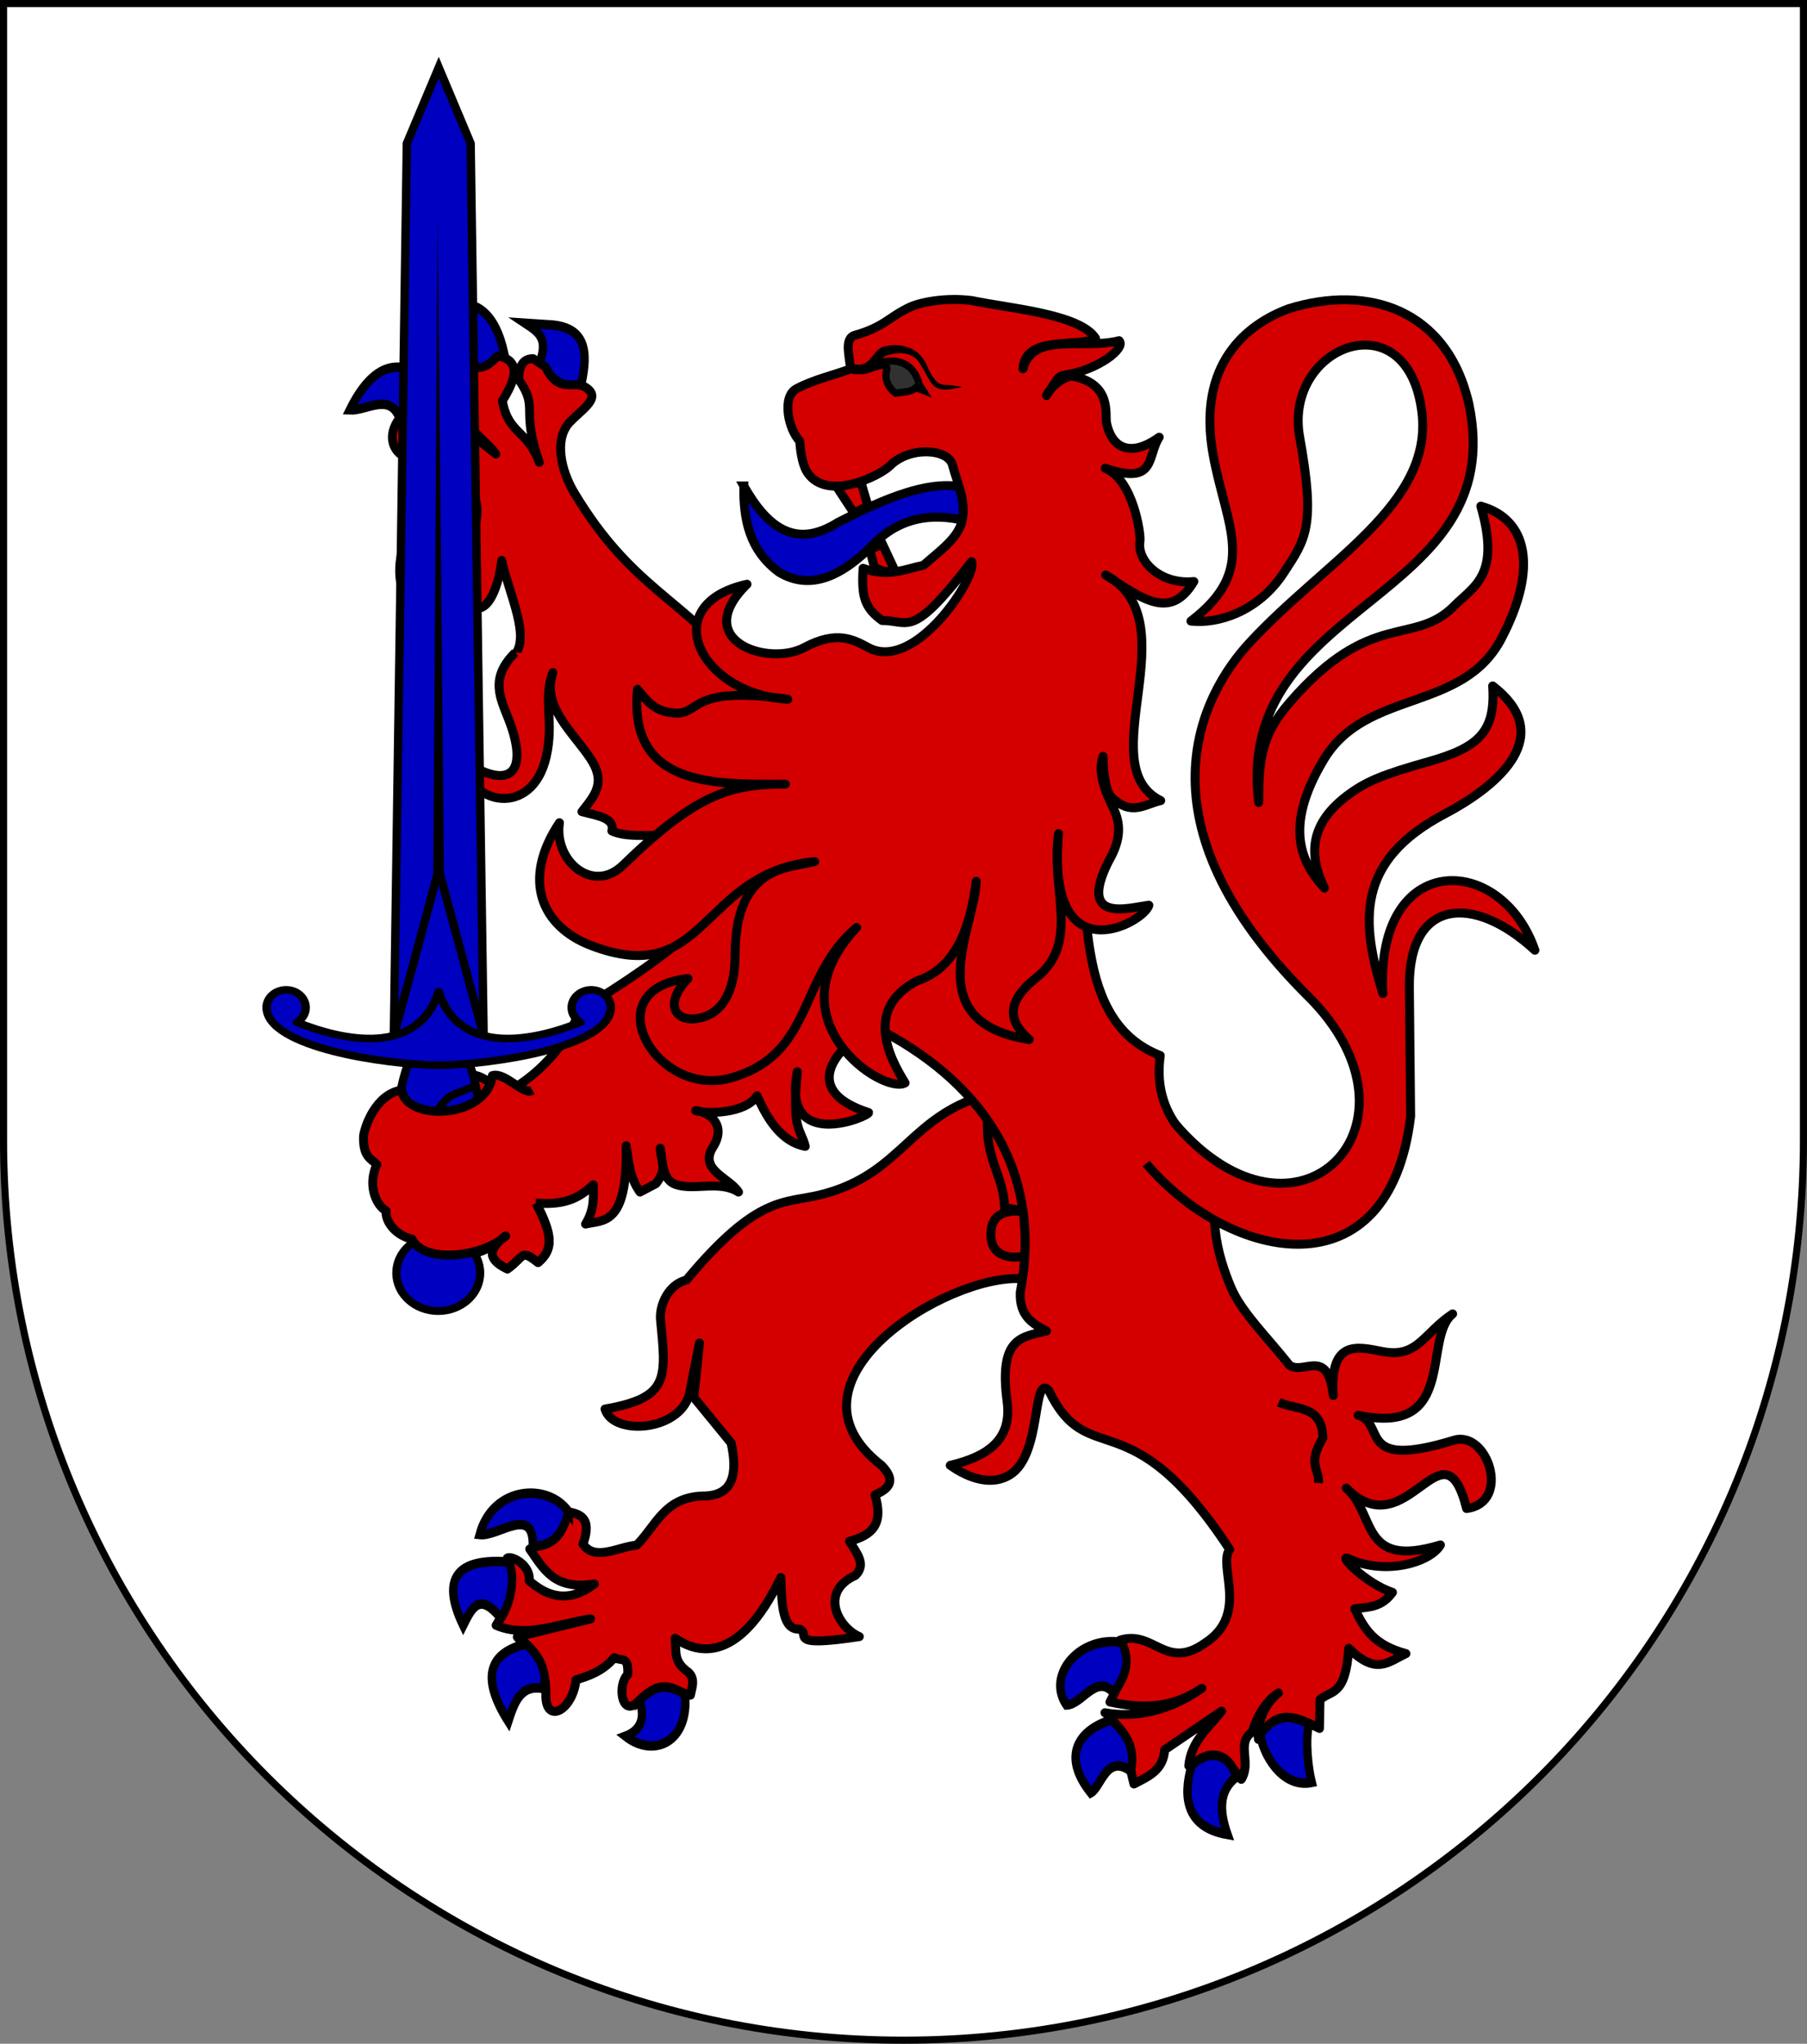
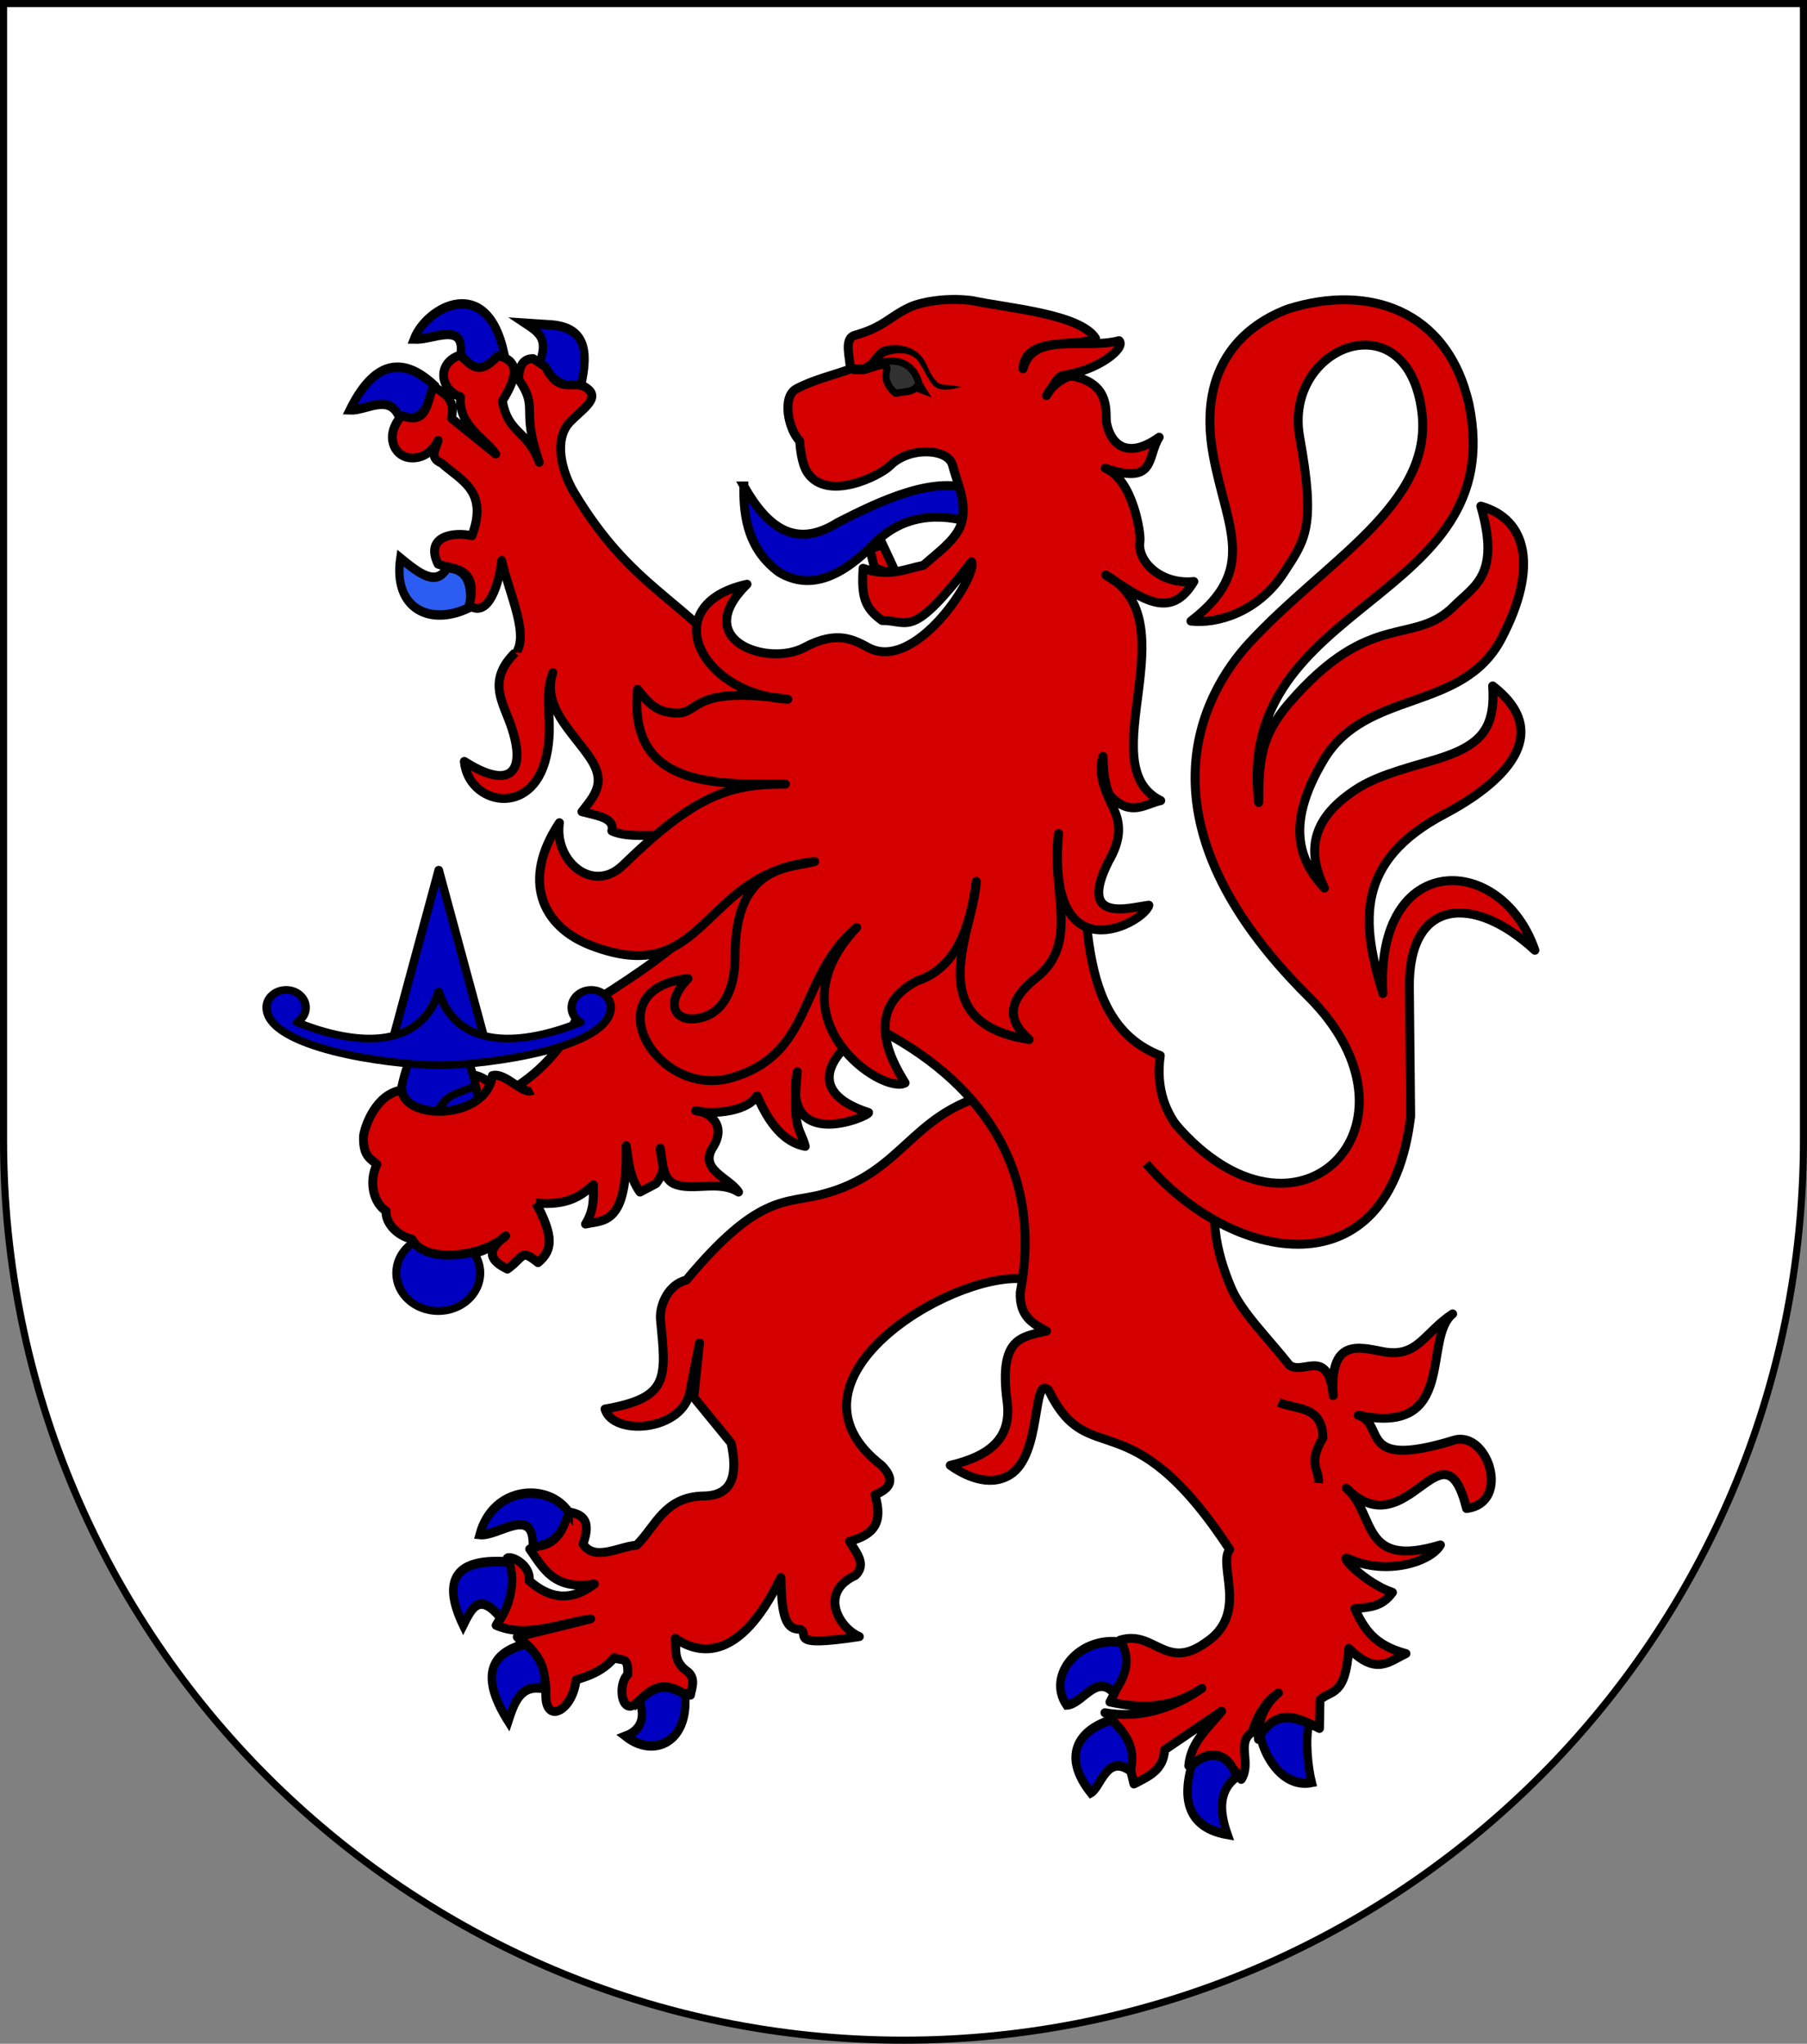
<svg xmlns="http://www.w3.org/2000/svg" xmlns:ns1="http://www.inkscape.org/namespaces/inkscape" xmlns:ns2="http://sodipodi.sourceforge.net/DTD/sodipodi-0.dtd" xmlns:ns4="http://schemas.microsoft.com/visio/2003/SVGExtensions/" xmlns:ns5="http://www.openswatchbook.org/uri/2009/osb" xmlns:ns6="http://ns.adobe.com/AdobeIllustrator/10.0/" xmlns:xlink="http://www.w3.org/1999/xlink" width="763" height="863" id="svg2" version="1.1" ns1:version="0.92.4 (5da689c313, 2019-01-14)" ns2:docname="Wappen_Komutrei_Leuentrutz.svg">
  <rect width="100%" height="100%" fill="#808080" stroke="none" />
  <defs id="defs4">
    <ns1:perspective ns2:type="inkscape:persp3d" ns1:vp_x="0 : 330 : 1" ns1:vp_y="0 : 1000 : 0" ns1:vp_z="600 : 330 : 1" ns1:persp3d-origin="300 : 220 : 1" id="perspective2518" />
    <linearGradient id="linearGradient2893">
      <stop style="stop-color:white;stop-opacity:0.314;" offset="0" id="stop2895" />
      <stop id="stop2897" offset="0.19" style="stop-color:white;stop-opacity:0.251;" />
      <stop style="stop-color:#6b6b6b;stop-opacity:0.125;" offset="0.6" id="stop2901" />
      <stop style="stop-color:black;stop-opacity:0.125;" offset="1" id="stop2899" />
    </linearGradient>
    <linearGradient id="linearGradient2885">
      <stop id="stop2887" offset="0" style="stop-color:white;stop-opacity:1;" />
      <stop style="stop-color:white;stop-opacity:1;" offset="0.229" id="stop2891" />
      <stop id="stop2889" offset="1" style="stop-color:black;stop-opacity:1;" />
    </linearGradient>
    <linearGradient id="linearGradient2955">
      <stop id="stop2867" offset="0" style="stop-color:#fd0000;stop-opacity:1;" />
      <stop style="stop-color:#e77275;stop-opacity:0.659;" offset="0.5" id="stop2873" />
      <stop style="stop-color:black;stop-opacity:0.323;" offset="1" id="stop2959" />
    </linearGradient>
    <radialGradient ns1:collect="always" xlink:href="#linearGradient2955" id="radialGradient2961" cx="225.524" cy="218.901" fx="225.524" fy="218.901" r="300" gradientTransform="matrix(-4.167939e-4,2.183,-1.884,-3.599562e-4,615.597,-289.121)" gradientUnits="userSpaceOnUse" />
    <polygon id="star" transform="scale(53,53)" points="-0.951,-0.309 0.951,-0.309 -0.588,0.809 0,-1 0,-1 0.588,0.809 " />
    <clipPath id="clip">
      <path d="m 0,-200 0,800 300,0 0,-800 -300,0 z" id="path10" ns1:connector-curvature="0" />
    </clipPath>
    <radialGradient ns1:collect="always" xlink:href="#linearGradient2955" id="radialGradient1911" gradientUnits="userSpaceOnUse" gradientTransform="matrix(-4.167939e-4,2.183,-1.884,-3.599562e-4,615.597,-289.121)" cx="225.524" cy="218.901" fx="225.524" fy="218.901" r="300" />
    <radialGradient ns1:collect="always" xlink:href="#linearGradient2955" id="radialGradient2865" gradientUnits="userSpaceOnUse" gradientTransform="matrix(0,1.749,-1.593,-1.049767e-7,551.788,-191.29)" cx="225.524" cy="218.901" fx="225.524" fy="218.901" r="300" />
    <radialGradient ns1:collect="always" xlink:href="#linearGradient2955" id="radialGradient2871" gradientUnits="userSpaceOnUse" gradientTransform="matrix(0,1.386,-1.323,-5.741131e-8,-158.082,-109.541)" cx="225.524" cy="218.901" fx="225.524" fy="218.901" r="300" />
    <radialGradient r="300" fy="218.901" fx="225.524" cy="218.901" cx="225.524" gradientTransform="matrix(0,1.386,-1.323,-5.741131e-8,-158.082,-109.541)" gradientUnits="userSpaceOnUse" id="radialGradient4045" xlink:href="#linearGradient2955" ns1:collect="always" />
    <radialGradient r="300" fy="218.901" fx="225.524" cy="218.901" cx="225.524" gradientTransform="matrix(0,1.749,-1.593,-1.049767e-7,551.788,-191.29)" gradientUnits="userSpaceOnUse" id="radialGradient4043" xlink:href="#linearGradient2955" ns1:collect="always" />
    <radialGradient r="300" fy="218.901" fx="225.524" cy="218.901" cx="225.524" gradientTransform="matrix(-4.167939e-4,2.183,-1.884,-3.599562e-4,615.597,-289.121)" gradientUnits="userSpaceOnUse" id="radialGradient4041" xlink:href="#linearGradient2955" ns1:collect="always" />
    <clipPath id="clipPath4037">
      <path id="path4039" d="m 0,-200 0,800 300,0 0,-800 -300,0 z" ns1:connector-curvature="0" />
    </clipPath>
    <polygon points="-0.951,-0.309 0.951,-0.309 -0.588,0.809 0,-1 0,-1 0.588,0.809 " transform="scale(53,53)" id="polygon4035" />
    <radialGradient gradientUnits="userSpaceOnUse" gradientTransform="matrix(-4.167939e-4,2.183,-1.884,-3.599562e-4,615.597,-289.121)" r="300" fy="218.901" fx="225.524" cy="218.901" cx="225.524" id="radialGradient4033" xlink:href="#linearGradient2955" ns1:collect="always" />
    <linearGradient id="linearGradient4025">
      <stop style="stop-color:#fd0000;stop-opacity:1;" offset="0" id="stop4027" />
      <stop id="stop4029" offset="0.5" style="stop-color:#e77275;stop-opacity:0.659;" />
      <stop id="stop4031" offset="1" style="stop-color:black;stop-opacity:0.323;" />
    </linearGradient>
    <linearGradient id="linearGradient4017">
      <stop style="stop-color:white;stop-opacity:1;" offset="0" id="stop4019" />
      <stop id="stop4021" offset="0.229" style="stop-color:white;stop-opacity:1;" />
      <stop style="stop-color:black;stop-opacity:1;" offset="1" id="stop4023" />
    </linearGradient>
    <linearGradient id="linearGradient4007">
      <stop id="stop4009" offset="0" style="stop-color:white;stop-opacity:0.314;" />
      <stop style="stop-color:white;stop-opacity:0.251;" offset="0.19" id="stop4011" />
      <stop id="stop4013" offset="0.6" style="stop-color:#6b6b6b;stop-opacity:0.125;" />
      <stop id="stop4015" offset="1" style="stop-color:black;stop-opacity:0.125;" />
    </linearGradient>
    <ns1:perspective id="perspective4004" ns1:persp3d-origin="300 : 220 : 1" ns1:vp_z="600 : 330 : 1" ns1:vp_y="0 : 1000 : 0" ns1:vp_x="0 : 330 : 1" ns2:type="inkscape:persp3d" />
    <ns1:perspective id="perspective4915" ns1:persp3d-origin="315.97757 : 109.30592 : 1" ns1:vp_z="631.95514 : 163.95888 : 1" ns1:vp_y="0 : 1000 : 0" ns1:vp_x="0 : 163.95888 : 1" ns2:type="inkscape:persp3d" />
    <radialGradient r="300" fy="218.901" fx="225.524" cy="218.901" cx="225.524" gradientTransform="matrix(0,1.386,-1.323,-5.741131e-8,-158.082,-109.541)" gradientUnits="userSpaceOnUse" id="radialGradient5339" xlink:href="#linearGradient2955" ns1:collect="always" />
    <radialGradient r="300" fy="218.901" fx="225.524" cy="218.901" cx="225.524" gradientTransform="matrix(0,1.749,-1.593,-1.049767e-7,551.788,-191.29)" gradientUnits="userSpaceOnUse" id="radialGradient5337" xlink:href="#linearGradient2955" ns1:collect="always" />
    <radialGradient r="300" fy="218.901" fx="225.524" cy="218.901" cx="225.524" gradientTransform="matrix(-4.167939e-4,2.183,-1.884,-3.599562e-4,615.597,-289.121)" gradientUnits="userSpaceOnUse" id="radialGradient5335" xlink:href="#linearGradient2955" ns1:collect="always" />
    <clipPath id="clipPath5331">
      <path id="path5333" d="m 0,-200 0,800 300,0 0,-800 -300,0 z" ns1:connector-curvature="0" />
    </clipPath>
    <polygon points="-0.951,-0.309 0.951,-0.309 -0.588,0.809 0,-1 0,-1 0.588,0.809 " transform="scale(53,53)" id="polygon5329" />
    <radialGradient gradientUnits="userSpaceOnUse" gradientTransform="matrix(-4.167939e-4,2.183,-1.884,-3.599562e-4,615.597,-289.121)" r="300" fy="218.901" fx="225.524" cy="218.901" cx="225.524" id="radialGradient5327" xlink:href="#linearGradient2955" ns1:collect="always" />
    <linearGradient id="linearGradient5319">
      <stop style="stop-color:#fd0000;stop-opacity:1;" offset="0" id="stop5321" />
      <stop id="stop5323" offset="0.5" style="stop-color:#e77275;stop-opacity:0.659;" />
      <stop id="stop5325" offset="1" style="stop-color:black;stop-opacity:0.323;" />
    </linearGradient>
    <linearGradient id="linearGradient5311">
      <stop style="stop-color:#eb0909;stop-opacity:1;" offset="0" id="stop5313" />
      <stop id="stop5315" offset="0" style="stop-color:#e20909;stop-opacity:1;" />
      <stop style="stop-color:#c90909;stop-opacity:1;" offset="1" id="stop5317" />
    </linearGradient>
    <linearGradient id="linearGradient5301">
      <stop id="stop5303" offset="0" style="stop-color:white;stop-opacity:0.314;" />
      <stop style="stop-color:white;stop-opacity:0.251;" offset="0.19" id="stop5305" />
      <stop id="stop5307" offset="0.6" style="stop-color:#6b6b6b;stop-opacity:0.125;" />
      <stop id="stop5309" offset="1" style="stop-color:black;stop-opacity:0.125;" />
    </linearGradient>
    <ns1:perspective id="perspective5298" ns1:persp3d-origin="300 : 220 : 1" ns1:vp_z="600 : 330 : 1" ns1:vp_y="0 : 1000 : 0" ns1:vp_x="0 : 330 : 1" ns2:type="inkscape:persp3d" />
    <ns1:perspective ns2:type="inkscape:persp3d" ns1:vp_x="0 : 526.18109 : 1" ns1:vp_y="0 : 1000 : 0" ns1:vp_z="744.09448 : 526.18109 : 1" ns1:persp3d-origin="372.04724 : 350.78739 : 1" id="perspective10" />
    <ns1:perspective id="perspective2828" ns1:persp3d-origin="0.5 : 0.33333333 : 1" ns1:vp_z="1 : 0.5 : 1" ns1:vp_y="0 : 1000 : 0" ns1:vp_x="0 : 0.5 : 1" ns2:type="inkscape:persp3d" />
    <ns1:perspective id="perspective2828-7" ns1:persp3d-origin="0.5 : 0.33333333 : 1" ns1:vp_z="1 : 0.5 : 1" ns1:vp_y="0 : 1000 : 0" ns1:vp_x="0 : 0.5 : 1" ns2:type="inkscape:persp3d" />
    <ns1:perspective id="perspective3640" ns1:persp3d-origin="0.5 : 0.33333333 : 1" ns1:vp_z="1 : 0.5 : 1" ns1:vp_y="0 : 1000 : 0" ns1:vp_x="0 : 0.5 : 1" ns2:type="inkscape:persp3d" />
    <ns1:perspective id="perspective3670" ns1:persp3d-origin="0.5 : 0.33333333 : 1" ns1:vp_z="1 : 0.5 : 1" ns1:vp_y="0 : 1000 : 0" ns1:vp_x="0 : 0.5 : 1" ns2:type="inkscape:persp3d" />
    <ns1:perspective id="perspective3693" ns1:persp3d-origin="0.5 : 0.33333333 : 1" ns1:vp_z="1 : 0.5 : 1" ns1:vp_y="0 : 1000 : 0" ns1:vp_x="0 : 0.5 : 1" ns2:type="inkscape:persp3d" />
    <ns1:perspective id="perspective3720" ns1:persp3d-origin="0.5 : 0.33333333 : 1" ns1:vp_z="1 : 0.5 : 1" ns1:vp_y="0 : 1000 : 0" ns1:vp_x="0 : 0.5 : 1" ns2:type="inkscape:persp3d" />
    <ns1:perspective id="perspective3747" ns1:persp3d-origin="0.5 : 0.33333333 : 1" ns1:vp_z="1 : 0.5 : 1" ns1:vp_y="0 : 1000 : 0" ns1:vp_x="0 : 0.5 : 1" ns2:type="inkscape:persp3d" />
    <ns1:perspective id="perspective3763" ns1:persp3d-origin="0.5 : 0.33333333 : 1" ns1:vp_z="1 : 0.5 : 1" ns1:vp_y="0 : 1000 : 0" ns1:vp_x="0 : 0.5 : 1" ns2:type="inkscape:persp3d" />
    <ns1:perspective id="perspective3792" ns1:persp3d-origin="0.5 : 0.33333333 : 1" ns1:vp_z="1 : 0.5 : 1" ns1:vp_y="0 : 1000 : 0" ns1:vp_x="0 : 0.5 : 1" ns2:type="inkscape:persp3d" />
    <ns1:perspective id="perspective3814" ns1:persp3d-origin="0.5 : 0.33333333 : 1" ns1:vp_z="1 : 0.5 : 1" ns1:vp_y="0 : 1000 : 0" ns1:vp_x="0 : 0.5 : 1" ns2:type="inkscape:persp3d" />
    <ns1:perspective id="perspective3841" ns1:persp3d-origin="0.5 : 0.33333333 : 1" ns1:vp_z="1 : 0.5 : 1" ns1:vp_y="0 : 1000 : 0" ns1:vp_x="0 : 0.5 : 1" ns2:type="inkscape:persp3d" />
    <ns1:perspective id="perspective3841-5" ns1:persp3d-origin="0.5 : 0.33333333 : 1" ns1:vp_z="1 : 0.5 : 1" ns1:vp_y="0 : 1000 : 0" ns1:vp_x="0 : 0.5 : 1" ns2:type="inkscape:persp3d" />
    <ns1:perspective id="perspective3872" ns1:persp3d-origin="0.5 : 0.33333333 : 1" ns1:vp_z="1 : 0.5 : 1" ns1:vp_y="0 : 1000 : 0" ns1:vp_x="0 : 0.5 : 1" ns2:type="inkscape:persp3d" />
    <ns1:perspective id="perspective3898" ns1:persp3d-origin="0.5 : 0.33333333 : 1" ns1:vp_z="1 : 0.5 : 1" ns1:vp_y="0 : 1000 : 0" ns1:vp_x="0 : 0.5 : 1" ns2:type="inkscape:persp3d" />
    <ns1:perspective id="perspective3920" ns1:persp3d-origin="0.5 : 0.33333333 : 1" ns1:vp_z="1 : 0.5 : 1" ns1:vp_y="0 : 1000 : 0" ns1:vp_x="0 : 0.5 : 1" ns2:type="inkscape:persp3d" />
    <ns1:perspective id="perspective2860" ns1:persp3d-origin="0.5 : 0.33333333 : 1" ns1:vp_z="1 : 0.5 : 1" ns1:vp_y="0 : 1000 : 0" ns1:vp_x="0 : 0.5 : 1" ns2:type="inkscape:persp3d" />
    <ns1:perspective id="perspective3672" ns1:persp3d-origin="0.5 : 0.33333333 : 1" ns1:vp_z="1 : 0.5 : 1" ns1:vp_y="0 : 1000 : 0" ns1:vp_x="0 : 0.5 : 1" ns2:type="inkscape:persp3d" />
    <ns1:perspective id="perspective3695" ns1:persp3d-origin="0.5 : 0.33333333 : 1" ns1:vp_z="1 : 0.5 : 1" ns1:vp_y="0 : 1000 : 0" ns1:vp_x="0 : 0.5 : 1" ns2:type="inkscape:persp3d" />
    <ns1:perspective id="perspective3261" ns1:persp3d-origin="0.5 : 0.33333333 : 1" ns1:vp_z="1 : 0.5 : 1" ns1:vp_y="0 : 1000 : 0" ns1:vp_x="0 : 0.5 : 1" ns2:type="inkscape:persp3d" />
    <ns1:perspective id="perspective2828-1" ns1:persp3d-origin="0.5 : 0.33333333 : 1" ns1:vp_z="1 : 0.5 : 1" ns1:vp_y="0 : 1000 : 0" ns1:vp_x="0 : 0.5 : 1" ns2:type="inkscape:persp3d" />
    <ns1:perspective id="perspective3652" ns1:persp3d-origin="0.5 : 0.33333333 : 1" ns1:vp_z="1 : 0.5 : 1" ns1:vp_y="0 : 1000 : 0" ns1:vp_x="0 : 0.5 : 1" ns2:type="inkscape:persp3d" />
    <ns1:perspective id="perspective3652-2" ns1:persp3d-origin="0.5 : 0.33333333 : 1" ns1:vp_z="1 : 0.5 : 1" ns1:vp_y="0 : 1000 : 0" ns1:vp_x="0 : 0.5 : 1" ns2:type="inkscape:persp3d" />
    <ns1:perspective id="perspective3652-5" ns1:persp3d-origin="0.5 : 0.33333333 : 1" ns1:vp_z="1 : 0.5 : 1" ns1:vp_y="0 : 1000 : 0" ns1:vp_x="0 : 0.5 : 1" ns2:type="inkscape:persp3d" />
    <ns1:perspective id="perspective3727" ns1:persp3d-origin="0.5 : 0.33333333 : 1" ns1:vp_z="1 : 0.5 : 1" ns1:vp_y="0 : 1000 : 0" ns1:vp_x="0 : 0.5 : 1" ns2:type="inkscape:persp3d" />
    <ns1:perspective id="perspective3843" ns1:persp3d-origin="0.5 : 0.33333333 : 1" ns1:vp_z="1 : 0.5 : 1" ns1:vp_y="0 : 1000 : 0" ns1:vp_x="0 : 0.5 : 1" ns2:type="inkscape:persp3d" />
    <ns1:perspective id="perspective3970" ns1:persp3d-origin="0.5 : 0.33333333 : 1" ns1:vp_z="1 : 0.5 : 1" ns1:vp_y="0 : 1000 : 0" ns1:vp_x="0 : 0.5 : 1" ns2:type="inkscape:persp3d" />
    <ns1:perspective id="perspective4007" ns1:persp3d-origin="0.5 : 0.33333333 : 1" ns1:vp_z="1 : 0.5 : 1" ns1:vp_y="0 : 1000 : 0" ns1:vp_x="0 : 0.5 : 1" ns2:type="inkscape:persp3d" />
    <ns1:perspective id="perspective4062" ns1:persp3d-origin="0.5 : 0.33333333 : 1" ns1:vp_z="1 : 0.5 : 1" ns1:vp_y="0 : 1000 : 0" ns1:vp_x="0 : 0.5 : 1" ns2:type="inkscape:persp3d" />
    <ns1:perspective id="perspective4153" ns1:persp3d-origin="0.5 : 0.33333333 : 1" ns1:vp_z="1 : 0.5 : 1" ns1:vp_y="0 : 1000 : 0" ns1:vp_x="0 : 0.5 : 1" ns2:type="inkscape:persp3d" />
    <ns1:perspective id="perspective4316" ns1:persp3d-origin="0.5 : 0.33333333 : 1" ns1:vp_z="1 : 0.5 : 1" ns1:vp_y="0 : 1000 : 0" ns1:vp_x="0 : 0.5 : 1" ns2:type="inkscape:persp3d" />
    <ns1:perspective id="perspective4316-9" ns1:persp3d-origin="0.5 : 0.33333333 : 1" ns1:vp_z="1 : 0.5 : 1" ns1:vp_y="0 : 1000 : 0" ns1:vp_x="0 : 0.5 : 1" ns2:type="inkscape:persp3d" />
    <ns1:perspective id="perspective3052" ns1:persp3d-origin="0.5 : 0.33333333 : 1" ns1:vp_z="1 : 0.5 : 1" ns1:vp_y="0 : 1000 : 0" ns1:vp_x="0 : 0.5 : 1" ns2:type="inkscape:persp3d" />
    <ns4:pageProperties ns4:drawingScale="1" ns4:pageScale="1" ns4:drawingUnits="19" ns4:shadowOffsetX="9" ns4:shadowOffsetY="-9" />
    <linearGradient ns5:paint="solid" id="linearGradient7844">
      <stop id="stop7846" offset="0" style="stop-color:#000050;stop-opacity:1;" />
    </linearGradient>
    <ns1:perspective ns2:type="inkscape:persp3d" ns1:vp_x="0 : 396 : 1" ns1:vp_y="0 : 1000 : 0" ns1:vp_z="612 : 396 : 1" ns1:persp3d-origin="306 : 264 : 1" id="perspective2781" />
    <linearGradient id="linearGradient2955-5">
      <stop id="stop2965" offset="0" style="stop-color:white;stop-opacity:0;" />
      <stop id="stop2959-5" offset="1" style="stop-color:black;stop-opacity:0.646;" />
    </linearGradient>
    <linearGradient id="linearGradient2893-4">
      <stop id="stop2895-8" offset="0" style="stop-color:#ffffff;stop-opacity:0.314;" />
      <stop style="stop-color:#ffffff;stop-opacity:0.251;" offset="0.19" id="stop2897-8" />
      <stop id="stop2901-2" offset="0.6" style="stop-color:#6b6b6b;stop-opacity:0.125;" />
      <stop id="stop2899-4" offset="1" style="stop-color:#000000;stop-opacity:0.125;" />
    </linearGradient>
    <ns1:perspective id="perspective28" ns1:persp3d-origin="301.5 : 254.33333 : 1" ns1:vp_z="603 : 381.5 : 1" ns1:vp_y="0 : 1000 : 0" ns1:vp_x="0 : 381.5 : 1" ns2:type="inkscape:persp3d" />
    <clipPath clipPathUnits="userSpaceOnUse" id="clipPath5422">
      <path ns1:connector-curvature="0" style="fill:#000000;fill-opacity:1;stroke:#000000;stroke-width:2.378;stroke-miterlimit:4;stroke-opacity:1;stroke-dasharray:none" d="m 48.889,340.183 0,370.575 c 0,162.025 138.465,293.372 309.271,293.372 170.805,0 309.271,-131.347 309.271,-293.372 l 0,-370.575 -618.541,0 z" id="path5424" />
    </clipPath>
  </defs>
  <ns2:namedview id="base" pagecolor="#ffffff" bordercolor="#666666" borderopacity="1.0" ns1:pageopacity="0.0" ns1:pageshadow="2" ns1:zoom="0.7" ns1:cx="332.87075" ns1:cy="519.23541" ns1:document-units="px" ns1:current-layer="layer1" showgrid="true" fit-margin-top="0" fit-margin-left="0" fit-margin-right="0" fit-margin-bottom="0" ns1:window-width="1920" ns1:window-height="1001" ns1:window-x="-9" ns1:window-y="-9" ns1:window-maximized="1" ns1:snap-page="true" ns1:snap-bbox="true" ns1:bbox-paths="true" ns1:bbox-nodes="true" ns1:snap-bbox-edge-midpoints="true" ns1:snap-bbox-midpoints="true" ns1:object-paths="true" ns1:snap-intersection-paths="true" ns1:object-nodes="true" ns1:snap-smooth-nodes="true" ns1:snap-midpoints="true" ns1:snap-object-midpoints="true" ns1:snap-center="true">
    <ns1:grid type="xygrid" id="grid3236" />
  </ns2:namedview>
  <g ns1:label="Ebene 1" ns1:groupmode="layer" id="layer1" transform="translate(32.929,-149.438)">
    <path style="fill:none;stroke:#999999;stroke-linecap:round;stroke-linejoin:round" id="path2868" ns6:knockout="Off" d="" ns1:connector-curvature="0" />
    <path ns1:connector-curvature="0" style="fill:#ffffff;fill-opacity:1;stroke:#000000;stroke-width:3;stroke-miterlimit:4;stroke-opacity:1;stroke-dasharray:none" d="m -31.429,150.938 0,480 c 0,209.868 170.132,380 380,380 209.868,0 380,-170.132 380,-380 l 0,-480 -760,0 z" id="path2850" ns1:export-xdpi="143" ns1:export-ydpi="143" />
    <g style="font-size:28px;font-style:normal;font-weight:normal;text-align:center;text-anchor:middle;fill:#ffcc00;fill-opacity:1;stroke:none;font-family:Impact;-inkscape-font-specification:Impact" id="flowRoot4288-6" transform="translate(508.7,336.17)" />
    <g id="g12935" transform="matrix(2.144,0,0,2.144,-490.268,-777.053)">
      <g transform="translate(847.071,732.438)" id="g3231">
        <g transform="matrix(0.556,0,0,0.629,-1001.643,-298.141)" id="g4059" style="fill:#2b5df2;stroke:#000000;stroke-width:2.954;stroke-opacity:1">
          <path ns1:connector-curvature="0" style="fill:#2b5df2;fill-opacity:1;stroke:#000000;stroke-width:2.954;stroke-miterlimit:4;stroke-dasharray:none;stroke-opacity:1" d="m 828.018,186.74 c -13.821,6.043 -27.245,0.561 -24.556,-15.454 6.568,4.735 12.686,9.137 16.626,3.044 5.688,0.234 9.047,3.454 7.929,12.41 z" id="path4061" ns2:nodetypes="cccc" />
          <path ns1:connector-curvature="0" style="fill:#0000c0;fill-opacity:1;stroke:#000000;stroke-width:2.954;stroke-miterlimit:4;stroke-dasharray:none;stroke-opacity:1" d="m 802.951,127.031 c -3.538,-7.427 -11.438,-1.875 -17.394,-2.107 8.263,-14.803 18.254,-17.275 29.928,-7.727 -2.034,6.026 -3.863,12.314 -12.534,9.834 z" id="path4063" ns2:nodetypes="cccc" />
          <path ns1:connector-curvature="0" style="fill:#0000c0;fill-opacity:1;stroke:#000000;stroke-width:2.954;stroke-miterlimit:4;stroke-dasharray:none;stroke-opacity:1" d="m 808.322,102.68 c 6.403,0.636 18.509,-6.186 16.371,5.62 4.844,5.576 10.078,4.721 15.603,-0.937 -6.061,-25.406 -27.664,-14.525 -31.974,-4.683 z" id="path4065" ns2:nodetypes="cccc" />
          <path ns1:connector-curvature="0" style="fill:#0000c0;fill-opacity:1;stroke:#000000;stroke-width:2.954;stroke-miterlimit:4;stroke-dasharray:none;stroke-opacity:1" d="m 852.574,110.641 c 3.55,-8.068 -0.098,-10.078 -4.86,-12.878 l 7.93,0.468 c 13.867,0.447 14.36,8.546 12.022,18.264 -7.023,3.064 -10.621,-2.492 -15.092,-5.854 z" id="path4067" ns2:nodetypes="ccccc" />
        </g>
        <path ns1:connector-curvature="0" ns2:nodetypes="csscccccccccccccsccccccc" id="path4079" d="m -487.98,-168.5 c -11.388,-14.071 -21.407,-15.966 -32.687,-34.757 -2.581,-4.299 -4.055,-10.575 -0.861,-13.917 2.627,-2.749 6.594,-4.962 2.719,-7.07 -2.506,-0.934 -5.012,1.313 -7.518,-3.8 l -2.441,-1.632 c -1.827,-0.003 -2.845,1.269 -2.808,4.157 4.023,5.819 0.266,5.457 4.018,16.272 -2.379,-6.483 -6.078,-5.496 -7.267,-12.114 2.348,-3.734 4.093,-7.955 -0.943,-8.851 -3.711,4.194 -5.41,1.67 -7.324,-0.179 -4.689,1.504 -4.099,6.818 0.024,8.241 -0.478,5.676 4.9,8.214 6.954,11.271 l -8.728,-7.041 c 0.834,-4.177 -1.692,-4.882 -3.5,-6.325 -1.427,2.774 -1.014,7.855 -6.287,5.767 -3.513,4.012 -1.451,7.933 1.383,8.315 2.453,0.331 4.546,-0.973 5.768,-3.42 -0.311,1.587 -1.976,3.372 0.713,4.515 3.743,3.392 9.261,5.411 5.941,14.283 -3.507,-0.847 -9.375,0.034 -6.654,5.588 2.739,1.033 8.122,0.406 6.114,8.136 3.854,2.647 5.952,-4.531 6.403,-8.88 1.511,6.819 5.868,15.364 2.347,18.826" style="fill:#d40000;fill-opacity:1;stroke:#000000;stroke-width:1.746;stroke-linejoin:round;stroke-miterlimit:4;stroke-dasharray:none;stroke-opacity:1" />
      </g>
      <path ns1:connector-curvature="0" ns2:nodetypes="ccccccc" id="path5515" d="m 359.802,527.848 c -0.113,6.57 1.076,12.656 6.957,16.998 6.166,3.713 12.452,0.777 18.78,-5.72 6.688,-6.683 14.732,-5.51 19.812,-3.853 0.836,-3.09 -0.19,-4.346 0.038,-6.415 -7.594,-3.41 -18.65,1.882 -27.066,6.177 -8.427,5.32 -13.95,0.862 -18.521,-7.187 z" style="fill:#0000c0;fill-opacity:1;stroke:#000000;stroke-width:1.762;stroke-miterlimit:4;stroke-dasharray:none;stroke-opacity:1" />
      <path ns1:connector-curvature="0" style="fill:#d40000;fill-opacity:1;stroke:#000000;stroke-width:1.762;stroke-linejoin:round;stroke-miterlimit:4;stroke-dasharray:none;stroke-opacity:1" d="m 404.31,648.841 c -12.415,4.955 -14.606,14.895 -29.381,18.592 -7.148,1.789 -12.35,-0.119 -26.443,16.809 -3.55,0.87 -5.24,4.831 -5.11,7.615 1.126,11.707 1.882,15.55 -10.909,17.789 1.558,5.401 15.381,4.453 16.749,-3.57 0.214,-1.254 1.854,-9.445 1.854,-9.445 l -1.12,10.718 7.35,8.983 c 1.336,6.197 0.394,10.467 -5.631,10.442 -7.54,0.254 -9.203,5.941 -12.977,9.678 -3.622,0.32 -8.226,3.239 -10.569,-0.216 1.943,-5.348 -0.794,-5.969 -3.142,-6.406 -0.7,3.242 -3.419,5.583 -7.345,7.386 2.68,3.784 4.715,8.182 12.732,6.877 -4.929,3.775 -9.103,2.653 -12.841,-0.635 0.355,-3.16 -3.598,-5.024 -4.298,-4.459 1.694,4.976 0.23,9.222 -2.204,13.244 5.845,2.549 12.344,-0.341 18.608,-1.273 l -14.446,3.566 c 2.481,2.898 5.755,4.695 5.631,11.206 -0.198,6.132 5.246,3.411 5.94,-2.767 2.185,-0.663 5.204,-1.581 7.527,-4.364 1.485,0.777 2.818,-0.471 2.652,3.311 -2.05,2.038 -1.203,7.909 1.514,5.793 4.142,-3.716 6.231,-3.257 10.832,-1.718 0.237,-1.358 1.075,-3.196 -0.453,-4.554 -2.982,-2.072 -2.284,-4.109 -2.548,-6.652 3.754,2.595 12.184,5.946 20.811,-11.97 0.165,5.667 0.401,10.375 3.702,10.169 2.308,0.939 -2.909,3.713 11.753,1.472 -4.106,-1.745 -7.998,-8.787 -0.769,-12.056 2.27,-2.239 0.131,-4.478 -1.156,-6.717 4.909,-1.317 6.62,-3.743 5.001,-9.134 3.231,-1.404 3.968,-3.032 1.328,-5.793 -21.652,-16.688 13.147,-37.866 27.64,-36.775 l 12.242,-8.15 -7.835,-27.761 z" id="path5517" ns2:nodetypes="cscccsccccccccccccccccccccccccccccccccc" />
-       <path ns1:connector-curvature="0" style="fill:#d40000;fill-opacity:1;stroke:#000000;stroke-width:1.762;stroke-miterlimit:4;stroke-dasharray:none;stroke-opacity:1" d="m 407.738,653.645 c 0.083,7.723 3.266,10.243 3.428,16.335 l 6.21,1.054 c -5.098,-0.902 -8.863,-0.432 -8.903,4.04 -0.194,4.228 3.429,5.268 7.1,4.33 4.48,-16.799 -5.057,-26.745 -7.835,-25.758 z" id="path5523" ns2:nodetypes="cccccc" />
      <path ns1:connector-curvature="0" ns2:nodetypes="cscscscccccsccccccccccccccccscsccccccccscscccccccccccccccccccccscccscccccscccc" id="path8886" d="m 314.778,560.655 c -5.186,5.127 -2.838,9.108 -1.22,13.34 3.85,10.074 0.476,14.034 -8.796,8.099 0.724,8.401 13.337,11.337 16.132,-0.956 1.589,-6.991 -0.709,-11.242 1.298,-16.533 -2.172,6.634 3.699,11.461 7.295,16.762 3.347,4.934 0.887,7.462 -1.563,10.623 2.879,0.784 6.524,1.174 5.887,3.786 3.235,1.626 10.043,0.454 13.314,1.056 l 2.597,18.368 c -5.135,5.013 -13.692,10.688 -22.211,15.896 -1.982,5.66 -7.291,12.184 -13.734,15.782 -1.854,1.036 -5.344,-3.657 -7.898,-2.898 5.47,8.574 -9.172,12.422 -10.395,4.018 -5.128,0.801 -5.919,5.946 -6.173,7.877 -0.147,4.118 1.479,4.456 2.624,5.597 -1.724,3.643 -0.507,7.747 1.809,9.147 -0.169,2.163 1.88,4.789 5.113,5.573 2.375,4.909 9.634,3.525 14.043,-0.645 -4.108,2.985 -2.902,4.952 0.343,6.503 3.463,-2.515 2.57,-3.992 6.033,-1.269 3.063,-2.562 2.88,-5.443 -0.412,-11.714 6.091,0.55 8.825,-1.321 11.309,-3.585 -0.005,2.448 0.241,4.818 -1.541,7.728 3.457,-0.827 8.333,0.405 7.991,-15.429 0.531,3.042 0.566,6.084 2.735,9.126 l 3.158,-1.669 c 2.301,-3.062 0.986,-3.91 0.824,-6.972 0.503,2.841 0.376,6.283 3.126,7.179 3.707,1.207 8.542,-0.904 12.289,1.462 -1.762,-2.82 -7.882,-4.352 -5.031,-8.848 2.674,-4.215 -0.481,-6.912 -3.401,-7.192 2.009,0.675 9.783,0.687 12.087,-2.925 3.059,7.115 6.431,9.377 9.489,9.968 -0.859,-3.519 -2.696,-3.04 -1.563,-14.708 -3.165,16.074 14.208,8.799 14.044,8.049 -12.927,-4.155 -7.621,-12.017 0.899,-16.992 20.861,10.457 33.627,27.747 28.966,52.401 -0.192,4.754 2.485,6.175 5.159,7.616 -4.764,1.184 -9.454,1.12 -7.75,13.896 1.002,7.511 -3.817,10.814 -11.197,12.56 2.569,1.818 7.506,4.465 11.738,1.873 6.412,-3.927 4.339,-19.83 7.637,-16.682 7.899,16.397 15.773,1.018 35.651,31.378 -2.407,3.152 3.914,12.774 -4.801,18.395 -7.818,5.59 -10.098,-2.624 -16.806,-0.534 0.892,4.635 0.396,7.885 -1.97,12.182 6.033,1.289 12.057,1.408 18.09,-2.695 -5.925,4.178 -12.639,5.959 -19.075,4.81 3.584,2.294 4.462,9.291 5.716,14.03 2.762,-1.461 5.796,-2.643 6.037,-6.726 l 11.218,-7.616 c -2.547,3.295 -6.025,5.896 -6.465,10.756 4.483,-2.989 7.733,-1.361 10.34,2.672 2.082,-3.369 -1.076,-7.157 2.163,-9.322 0.783,-2.656 2.503,-6.01 5.159,-7.692 -3.051,2.39 -4.332,6.552 -3.925,9.151 -0.352,-1.254 4.1,-6.376 12.003,-2.164 l 0.101,-5.651 c 2.176,-1.963 5.053,-0.565 5.673,-10.133 5.387,5.332 7.67,2.75 11.261,1.047 -6.285,-1.694 -8.193,-4.819 -10.081,-8.841 2.791,-0.34 5.268,-0.23 7.424,-3.215 -5.415,-1.801 -10.937,-7.696 -8.668,-6.651 7.452,3.433 16.242,0.644 18.112,-2.695 -15.886,4.789 -12.599,-6.037 -18.54,-11.202 12.012,12.199 19.094,-14.263 23.699,4.031 8.876,-1.168 4.137,-15.488 -2.505,-13.451 -19.322,5.925 -13.26,-3.193 -18.829,-4.922 19.643,4.182 12.559,-15.125 18.583,-19.962 -5.77,3.822 -6.902,8.792 -13.884,7.402 -4.731,-0.897 -10.385,-2.534 -9.634,8.685 -1.028,-9.697 -5.874,-3.945 -8.628,-5.991 -4.2,-5.34 -9.441,-10.438 -11.467,-15.218 -2.797,-6.6 -5.08,-15.325 -1.299,-23.744 -3.99,-2.927 -14.553,-8.478 -12.668,-22.013 -17.333,-6.741 -13.962,-30.337 -16.09,-49.751 l -66.719,-27.013" style="fill:#d40000;fill-opacity:1;stroke:#000000;stroke-width:1.762;stroke-linejoin:round;stroke-miterlimit:4;stroke-dasharray:none;stroke-opacity:1" />
      <path ns1:connector-curvature="0" style="fill:#d40000;fill-opacity:1;stroke:#000000;stroke-width:1.762;stroke-linejoin:round;stroke-miterlimit:4;stroke-dasharray:none;stroke-opacity:1" d="m 444.695,653.401 c 24.045,28.2 51.518,0.075 26.272,-25.012 -34.613,-34.396 -20.94,-59.526 -11.596,-69.648 15.012,-16.262 36.185,-27.183 33.974,-45.385 -2.75,-22.633 -27.312,-13.138 -24.072,4.842 3.188,17.695 1.199,20.098 -3.107,26.713 -5.1,7.833 -13.185,10.138 -18.307,9.544 13.318,-10.174 7.026,-18.369 4.397,-32.616 -3.359,-18.201 6.798,-25.911 14.827,-28.898 15.552,-4.861 31.283,-0.009 35.536,18.835 8.125,39.244 -46.415,38.314 -41.415,78.415 0.036,-8.179 0.363,-13.07 6.023,-19.624 16.146,-18.697 24.446,-10.99 32.478,-19.1 3.927,-3.965 9.17,-6.018 5.244,-19.649 9.173,2.548 11.345,12.116 4.07,26.05 -7.648,14.65 -26.576,9.885 -34.972,23.831 -8.228,13.667 -4.142,20.64 0.101,25.343 -3.045,-6.345 -3.224,-12.708 5.057,-18.641 3.476,-2.49 6.716,-3.795 15.422,-6.253 9.809,-2.769 13.272,-5.813 12.654,-14.922 12.522,9.624 1.523,19.431 -9.401,25.186 -17.642,9.296 -16.541,21.259 -12.224,35.39 -1.545,-28.334 23.336,-27.785 29.943,-8.521 -12.107,-11.199 -24.894,-10.181 -24.721,7.28 l 0.252,25.404 c -4.177,35.278 -35.479,28.836 -52.091,9.335" id="path5521" ns2:nodetypes="cssssscscccsscsscsscsccscc" />
      <path ns1:connector-curvature="0" style="opacity:0.98;fill:none;stroke:#000000;stroke-width:1.762;stroke-miterlimit:4;stroke-dasharray:none;stroke-opacity:1" d="m 465.153,708.311 c 3.404,1.568 8.555,0.493 8.692,7.004 -3.144,5.35 -0.649,6.007 -0.857,8.914" id="path5525" ns2:nodetypes="ccc" />
      <g style="fill:#2b5df2;stroke:#000000;stroke-opacity:1" id="g5547" transform="matrix(0.551,0,0,0.626,-150.014,434.092)">
        <path ns1:connector-curvature="0" ns2:nodetypes="cccc" id="path5549" d="m 862.664,472.577 c -7.189,-9.211 -27.083,-8.293 -31.832,7.086 6.816,0.679 19.456,-9.608 19.006,3.82 8.305,-0.468 10.708,-4.693 12.826,-10.906 z" style="fill:#0000c0;fill-opacity:1;stroke:#000000;stroke-width:3;stroke-linejoin:miter;stroke-miterlimit:4;stroke-dasharray:none;stroke-opacity:1" />
        <path ns1:connector-curvature="0" ns2:nodetypes="cccc" id="path5551" d="m 838.453,505.987 c -7.479,-8.031 -10.061,-3.885 -13.504,2.243 -8.187,-14.961 -2.041,-21.174 16.371,-19.903 2.196,4.713 1.024,12.246 -2.866,17.66 z" style="fill:#0000c0;fill-opacity:1;stroke:#000000;stroke-width:3;stroke-miterlimit:4;stroke-dasharray:none;stroke-opacity:1" />
        <path ns1:connector-curvature="0" ns2:nodetypes="cccc" id="path5553" d="m 847.459,514.084 c -13.091,2.806 -16.482,10.313 -6.395,24.352 2.187,-5.864 4.357,-11.75 12.534,-10.303 1.483,-4.79 -0.707,-9.68 -6.139,-14.049 z" style="fill:#0000c0;fill-opacity:1;stroke:#000000;stroke-width:3;stroke-miterlimit:4;stroke-dasharray:none;stroke-opacity:1" />
        <path ns1:connector-curvature="0" ns2:nodetypes="cccc" id="path5555" d="m 887.874,531.879 c 2.561,5.973 -0.09,9.656 -4.86,11.239 9.902,6.854 22.754,1.965 21.231,-13.112 -7.109,-4.021 -11.075,-2.607 -16.371,1.873 z" style="fill:#0000c0;fill-opacity:1;stroke:#000000;stroke-width:3;stroke-miterlimit:4;stroke-dasharray:none;stroke-opacity:1" />
      </g>
      <g style="fill:#2b5df2;stroke:#000000;stroke-opacity:1" id="g5557" transform="matrix(0.551,0,0,0.626,-150.014,434.092)">
        <path ns1:connector-curvature="0" ns2:nodetypes="cccc" id="path5559" d="m 1060.277,513.615 c 3.647,6.117 0.999,11.122 -2.814,15.922 -6.093,-6.431 -11.189,3.576 -16.882,3.746 -7.365,-9.437 4.844,-21.822 19.696,-19.669 z" style="fill:#0000c0;fill-opacity:1;stroke:#000000;stroke-width:3;stroke-miterlimit:4;stroke-dasharray:none;stroke-opacity:1" />
        <path ns1:connector-curvature="0" ns2:nodetypes="cccc" id="path5561" d="m 1063.602,554.123 c 0.897,-4.801 1.242,-9.466 -6.906,-16.156 -11.329,3.055 -18.268,10.955 -7.418,22.947 3.764,-1.828 5.655,-12.549 14.324,-6.79 z" style="fill:#0000c0;fill-opacity:1;stroke:#000000;stroke-width:3;stroke-miterlimit:4;stroke-dasharray:none;stroke-opacity:1" />
        <path ns1:connector-curvature="0" ns2:nodetypes="cccc" id="path5563" d="m 1085.345,552.25 c 7.949,-6.469 14.594,-1.902 15.859,3.746 -5.95,4.148 -6.171,10.254 -3.069,18.03 -17.189,-2.61 -15.062,-14.877 -12.79,-21.776 z" style="fill:#0000c0;fill-opacity:1;stroke:#000000;stroke-width:3;stroke-miterlimit:4;stroke-dasharray:none;stroke-opacity:1" />
        <path ns1:connector-curvature="0" ns2:nodetypes="cccc" id="path5565" d="m 1127.295,539.138 c -1.437,5.246 -0.348,13.895 0.941,18.517 -11.056,1.957 -17.877,-9.844 -18.335,-15.239 4.608,-5.117 8.694,-6.9 17.394,-3.278 z" style="fill:#0000c0;fill-opacity:1;stroke:#000000;stroke-width:3;stroke-miterlimit:4;stroke-dasharray:none;stroke-opacity:1" />
      </g>
      <path ns1:connector-curvature="0" id="path5567" d="m 389.714,544.89 -2.589,-5.552 -2.521,0.99 0.912,3.539 c 2.359,1.158 2.201,0.688 4.198,1.023 z" style="fill:#d40000;fill-opacity:1;stroke:#000000;stroke-width:1.762;stroke-miterlimit:4;stroke-dasharray:none;stroke-opacity:1" ns2:nodetypes="ccccc" />
-       <path ns1:connector-curvature="0" style="fill:#d40000;fill-opacity:1;stroke:#000000;stroke-width:1.762;stroke-miterlimit:4;stroke-dasharray:none;stroke-opacity:1" d="m 378.112,528.034 4.742,-0.981 1.394,4.711 -2.745,1.43 z" id="path5569" ns2:nodetypes="ccccc" />
      <path ns1:connector-curvature="0" style="fill:#d40000;fill-opacity:1;stroke:#000000;stroke-width:1.762;stroke-linejoin:round;stroke-miterlimit:4;stroke-dasharray:none;stroke-opacity:1" d="m 400.871,523.661 c -0.846,-3.147 -8.412,-3.69 -12.298,0.211 -1.951,1.958 -12.301,7.124 -16.219,1.374 -0.82,-1.203 -1.333,-3.315 -1.547,-6.258 -2.215,-2.225 -3.592,-8.733 -0.636,-10.289 3.506,-1.846 7.07,-2.596 10.605,-3.893 -0.028,-2.226 -1.376,-5.994 0.923,-6.651 5.81,-1.661 6.564,-3.528 10.773,-5.516 1.995,-0.942 6.925,-1.987 12.239,-1.315 7.134,1.52 21.282,2.611 24.354,7.428 -3.372,1.955 -13.963,-0.713 -14.274,6.018 1.939,-7.397 11.746,-3.715 18.915,-5.541 1.432,1.494 -4.2,5.764 -10.469,6.729 -1.696,0.261 -1.573,0.743 -3.832,4.08 1.011,-2.073 3.986,-4.053 5.252,-3.795 7.654,1.561 6.261,7.426 6.576,9.131 0.781,4.23 4.05,7.388 10.374,2.868 -2.479,3.824 -0.5,9.553 -10.633,6.11 5.556,2.256 7.065,13.128 6.849,14.365 -0.674,3.871 4.008,8.612 10.605,7.949 -4.516,7.565 -9.878,3.666 -17.364,-1.297 16.794,9.086 -3.241,37.493 10.842,44.443 -3.198,0.695 -5.823,3.229 -9.836,-0.829 -0.727,-0.735 -1.499,-3.915 -1.52,-7.886 -1.351,3.834 1.268,8.526 2.115,10.391 1.215,2.677 1.632,5.744 -1.051,10.329 -6.136,12.292 4.112,9.064 7.954,8.598 -0.817,3.397 -20.271,14.183 -17.779,-14.114 -1.627,11.138 4.364,21.37 -4.363,28.39 -6.663,5.215 -4.963,9.081 -1.425,12.174 -21.997,-3.402 -10.74,-21.881 -10.427,-31.154 -1.184,8.869 -3.831,17.076 -11.696,19.629 -10.282,5.419 -5.526,14.936 -2.314,20.071 -4.22,2.46 -26.726,-12.418 -9.538,-30.616 -11.733,10.009 -8.29,24.808 -24.59,29.591 -14.853,4.359 -27.308,-17.465 -8.628,-19.533 -4.566,4.725 -2.732,8.182 1.092,7.949 5.167,-0.315 8.194,-4.89 8.181,-12.46 -0.031,-18.102 10.937,-17.2 15.68,-18.525 -22.604,2.212 -21.209,25.339 -44.102,16.512 -9.652,-3.722 -13.708,-12.841 -6.171,-24.157 -1.13,7.503 6.573,14.133 12.529,8.346 14.084,-13.684 20.826,-16.003 31.974,-15.95 -13.96,0.067 -30.999,0.598 -29.123,-18.677 2.519,3.239 3.992,4.402 7.266,4.67 5.237,0.429 2.718,-5.572 22.325,-2.703 -17.316,-0.985 -26.049,-18.656 -8.032,-22.66 -11.315,11.102 4.195,16.28 11.297,12.46 6.556,-3.526 9.879,-1.414 12.664,0.049 9.329,4.901 21.632,-14.456 20.277,-16.961 -11.923,15.448 -12.165,11.588 -17.641,11.594 -3.503,-2.526 -4.065,-4.787 -3.737,-10.276 5.158,1.829 8.345,0.098 11.887,-0.594 3.276,-2.898 6.936,-5.412 7.632,-8.879 0.776,-3.864 -0.863,-6.961 -1.93,-10.93 z" id="path5571" ns2:nodetypes="csscscssccccscssccscccscscccccccccscsscscsccsccssccccss" />
      <path ns1:connector-curvature="0" d="m 383.376,505.086 c 3.907,-2.594 9.433,-3.095 10.961,2.714 l 0.754,1.216 -1.412,-0.538 c -0.767,0.764 -1.863,0.787 -2.85,0.946 l -1.151,0.137 c -1.48,-1.089 -2.202,-2.936 -1.78,-4.338 0.73,-2.428 -3.388,-0.176 -4.522,-0.137 z" style="fill:#313131;stroke:#000000;stroke-width:1.41;stroke-opacity:1" id="path5573" ns2:nodetypes="ccccccscc" />
      <path ns1:connector-curvature="0" style="fill:#000000;fill-opacity:1;stroke:none" d="m 387.142,500.471 c -1.868,0.805 -2.148,2.926 -4.099,3.444 -0.84,0.104 -1.602,-0.078 -1.602,-0.078 l -0.327,1.84 c 0,0 0.966,0.238 2.101,0.098 2.298,0.025 2.819,-2.523 4.529,-3.562 2.13,-0.725 4.773,-0.912 6.406,1.018 1.636,2.475 2.351,4.558 3.473,5.202 1.636,0.939 3.536,0.142 5.304,-0.063 l -1.751,-0.286 c -1.925,-0.513 -3.165,1.059 -5.361,-4.076 -1.668,-3.898 -5.906,-4.411 -8.674,-3.537 z" id="path5579" ns2:nodetypes="cccccccsccsc" />
      <g transform="matrix(1.1,0,0,1,-391.107,211.167)" id="g3144">
-         <path ns1:connector-curvature="0" id="path3118" style="fill:#0000c0;fill-opacity:1;fill-rule:nonzero;stroke:#000000;stroke-width:1.5;stroke-miterlimit:4;stroke-opacity:1" d="m 619.985,424.941 h 16.073 l -2.328,-175.744 -5.708,-14.945 -5.708,14.945 z" ns2:nodetypes="cccccc" />
-         <path ns1:connector-curvature="0" id="path3120" style="fill:#000000;fill-opacity:1;fill-rule:evenodd;stroke:none;stroke-width:4;stroke-linecap:butt;stroke-linejoin:miter;stroke-miterlimit:4;stroke-dasharray:none;stroke-opacity:1" d="m 626.878,420.838 0.945,-157.686 1.384,157.686 z" ns2:nodetypes="cccc" />
        <path ns1:connector-curvature="0" ns2:nodetypes="cccc" id="path3122" d="m 619.985,424.941 8.037,-32.688 8.036,32.688 z" style="fill:#0000c0;fill-opacity:1;stroke:#000000;stroke-width:1.5;stroke-linecap:butt;stroke-linejoin:round;stroke-miterlimit:4;stroke-dasharray:none;stroke-opacity:1" />
        <ellipse ry="26.887" rx="9.49" cy="192.422" cx="-323.044" transform="matrix(0.8,0,0,0.8,886.457,291.428)" id="path3124" style="fill:#0000c0;fill-opacity:1;stroke:#000000;stroke-width:1.875;stroke-linecap:butt;stroke-linejoin:round;stroke-miterlimit:4;stroke-dasharray:none;stroke-opacity:1" />
        <ellipse ry="7.315" rx="7.71" cy="242.045" cx="-307.425" transform="matrix(0.973,0,0,1.025,927.06,223.584)" id="path3126" style="fill:#0000c0;fill-opacity:1;stroke:#000000;stroke-width:1.502;stroke-linecap:butt;stroke-linejoin:round;stroke-miterlimit:4;stroke-dasharray:none;stroke-opacity:1" />
        <path ns1:connector-curvature="0" style="fill:#0000c0;fill-opacity:1;stroke:#000000;stroke-width:1.5;stroke-linecap:butt;stroke-linejoin:round;stroke-miterlimit:4;stroke-dasharray:none;stroke-opacity:1" d="m 540.562,177.312 c -1.932,-1e-5 -3.525,1.576 -3.5,3.5 0.101,7.857 21.382,11.235 30.812,11.344 9.43,-0.109 30.712,-3.487 30.812,-11.344 0.025,-1.924 -1.568,-3.5 -3.5,-3.5 -1.932,0 -3.5,1.568 -3.5,3.5 10e-6,1.217 0.619,2.248 1.562,2.875 -8.163,3.63 -21.594,6.812 -25.375,-6.031 -3.781,12.843 -17.212,9.661 -25.375,6.031 0.943,-0.627 1.562,-1.658 1.562,-2.875 0,-1.932 -1.568,-3.5 -3.5,-3.5 z" transform="translate(60.139,238.61)" id="path3128" />
        <path ns1:connector-curvature="0" style="opacity:1;fill:#0000c0;fill-opacity:1;stroke:#000000;stroke-width:1.5;stroke-linecap:butt;stroke-linejoin:round;stroke-miterlimit:4;stroke-dasharray:none;stroke-opacity:1" d="m 620.889,442.218 c 0,0 4.088,-0.524 5.557,-1.326 1.653,-0.903 2.207,-3.216 3.855,-4.13 1.179,-0.654 3.939,-1.735 3.939,-1.735" id="path3138" ns2:nodetypes="csss" />
        <use x="0" y="0" xlink:href="#path3138" id="use3140" transform="matrix(1.05,0,0,1.05,-30.878,-13.931)" width="58.753" height="250.941" />
        <use x="0" y="0" xlink:href="#use3140" id="use3142" transform="translate(0.5,8)" width="58.753" height="250.941" />
      </g>
      <path ns1:connector-curvature="0" style="fill:#d40000;fill-opacity:1;stroke:#000000;stroke-width:1.762;stroke-linejoin:round;stroke-miterlimit:4;stroke-dasharray:none;stroke-opacity:1" d="m 318.177,646.877 c -1.854,1.036 -5.344,-3.657 -7.898,-2.898 -1.205,8.658 -17.136,8.967 -17.84,2.839 -5.128,0.801 -7.274,7.126 -7.529,9.057 -0.147,4.118 1.479,4.456 2.624,5.597 -1.724,3.643 -0.507,7.747 1.809,9.147 -0.169,2.163 1.88,4.789 5.113,5.573 2.375,4.909 14.034,3.525 18.443,-0.645 -4.108,2.985 -2.902,4.952 0.343,6.503 3.463,-2.515 2.57,-3.992 6.033,-1.269 3.063,-2.562 2.88,-5.443 -0.412,-11.714" id="path4012" ns2:nodetypes="ccccccccccc" />
    </g>
  </g>
  <style id="style6" type="text/css">
	
		.st1 {fill:#ffffff;stroke:#000000;stroke-linecap:round;stroke-linejoin:round;stroke-width:3.12}
		.st2 {fill:#ffffff;stroke:#000000;stroke-linecap:round;stroke-linejoin:round;stroke-width:1.2}
		.st3 {fill:#ffffff;stroke:#000000;stroke-linecap:round;stroke-linejoin:round;stroke-width:2.16}
		.st4 {fill:#ffffff}
		.st5 {stroke:#000000;stroke-linecap:round;stroke-linejoin:round;stroke-width:3.12}
		.st6 {fill:#ffffff;stroke:#000000;stroke-linecap:round;stroke-linejoin:round;stroke-width:0.24}
		.st7 {fill:#000000;stroke:#000000;stroke-linecap:round;stroke-linejoin:round;stroke-width:1.2}
		.st8 {fill:none;fill-rule:evenodd;font-size:12px;overflow:visible;stroke-linecap:square;stroke-miterlimit:3}
	
	</style>
  <style id="style6-0" type="text/css">
	
		.st1 {fill:#008000;stroke:#000000;stroke-linecap:round;stroke-linejoin:round;stroke-width:2.16}
		.st2 {fill:none;fill-rule:evenodd;font-size:12px;overflow:visible;stroke-linecap:square;stroke-miterlimit:3}
	
	</style>
</svg>